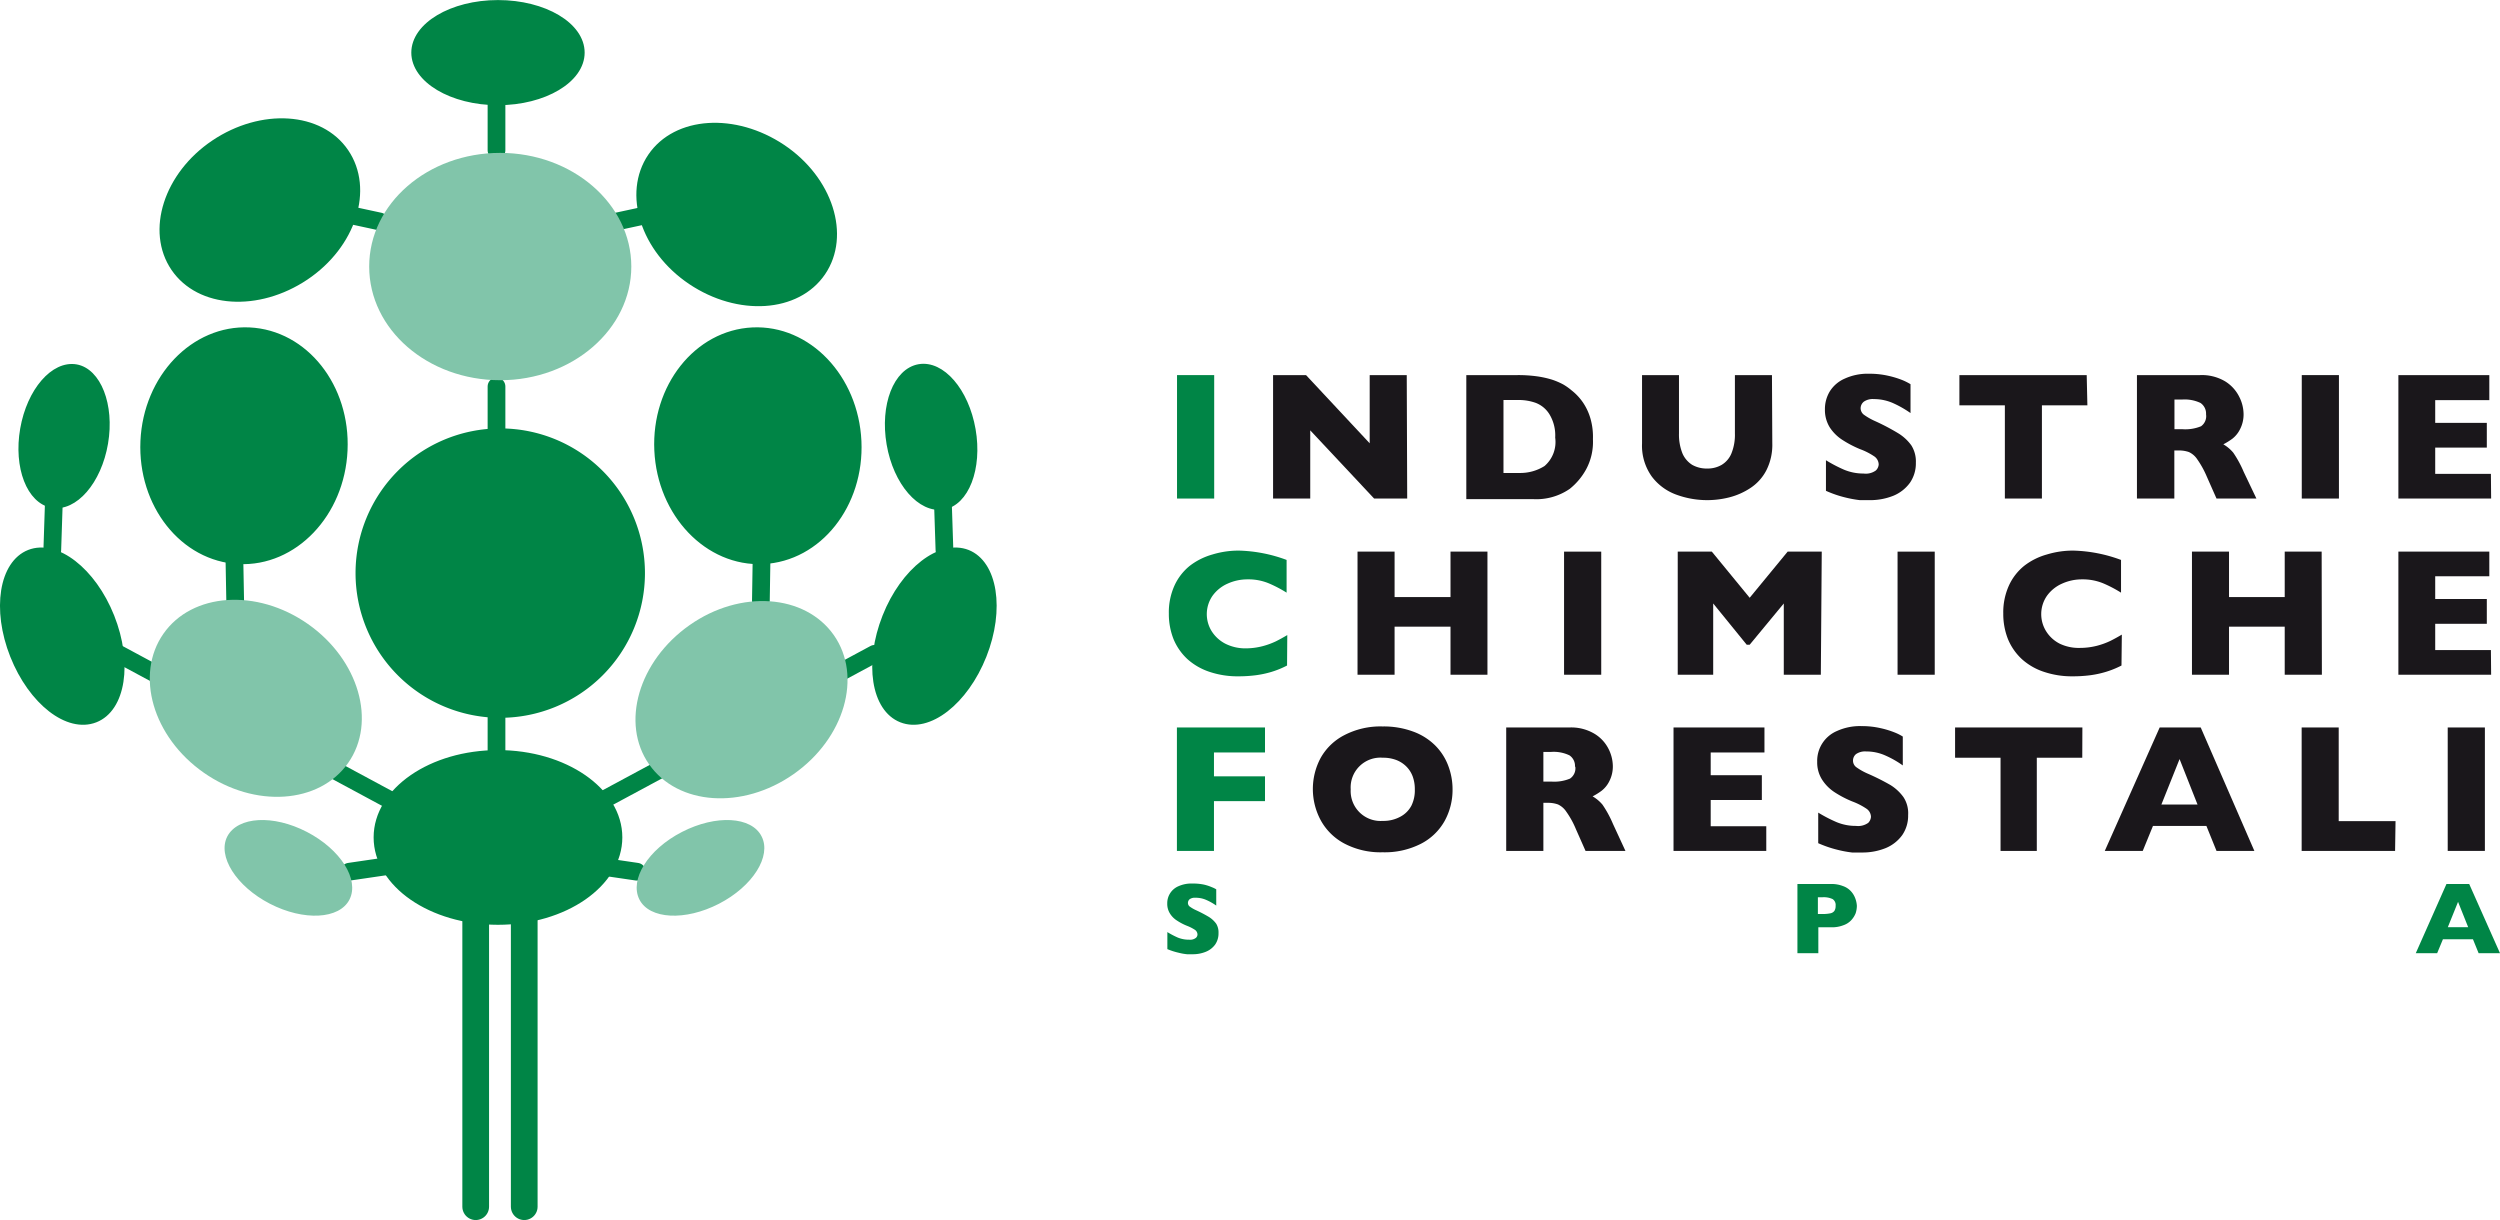
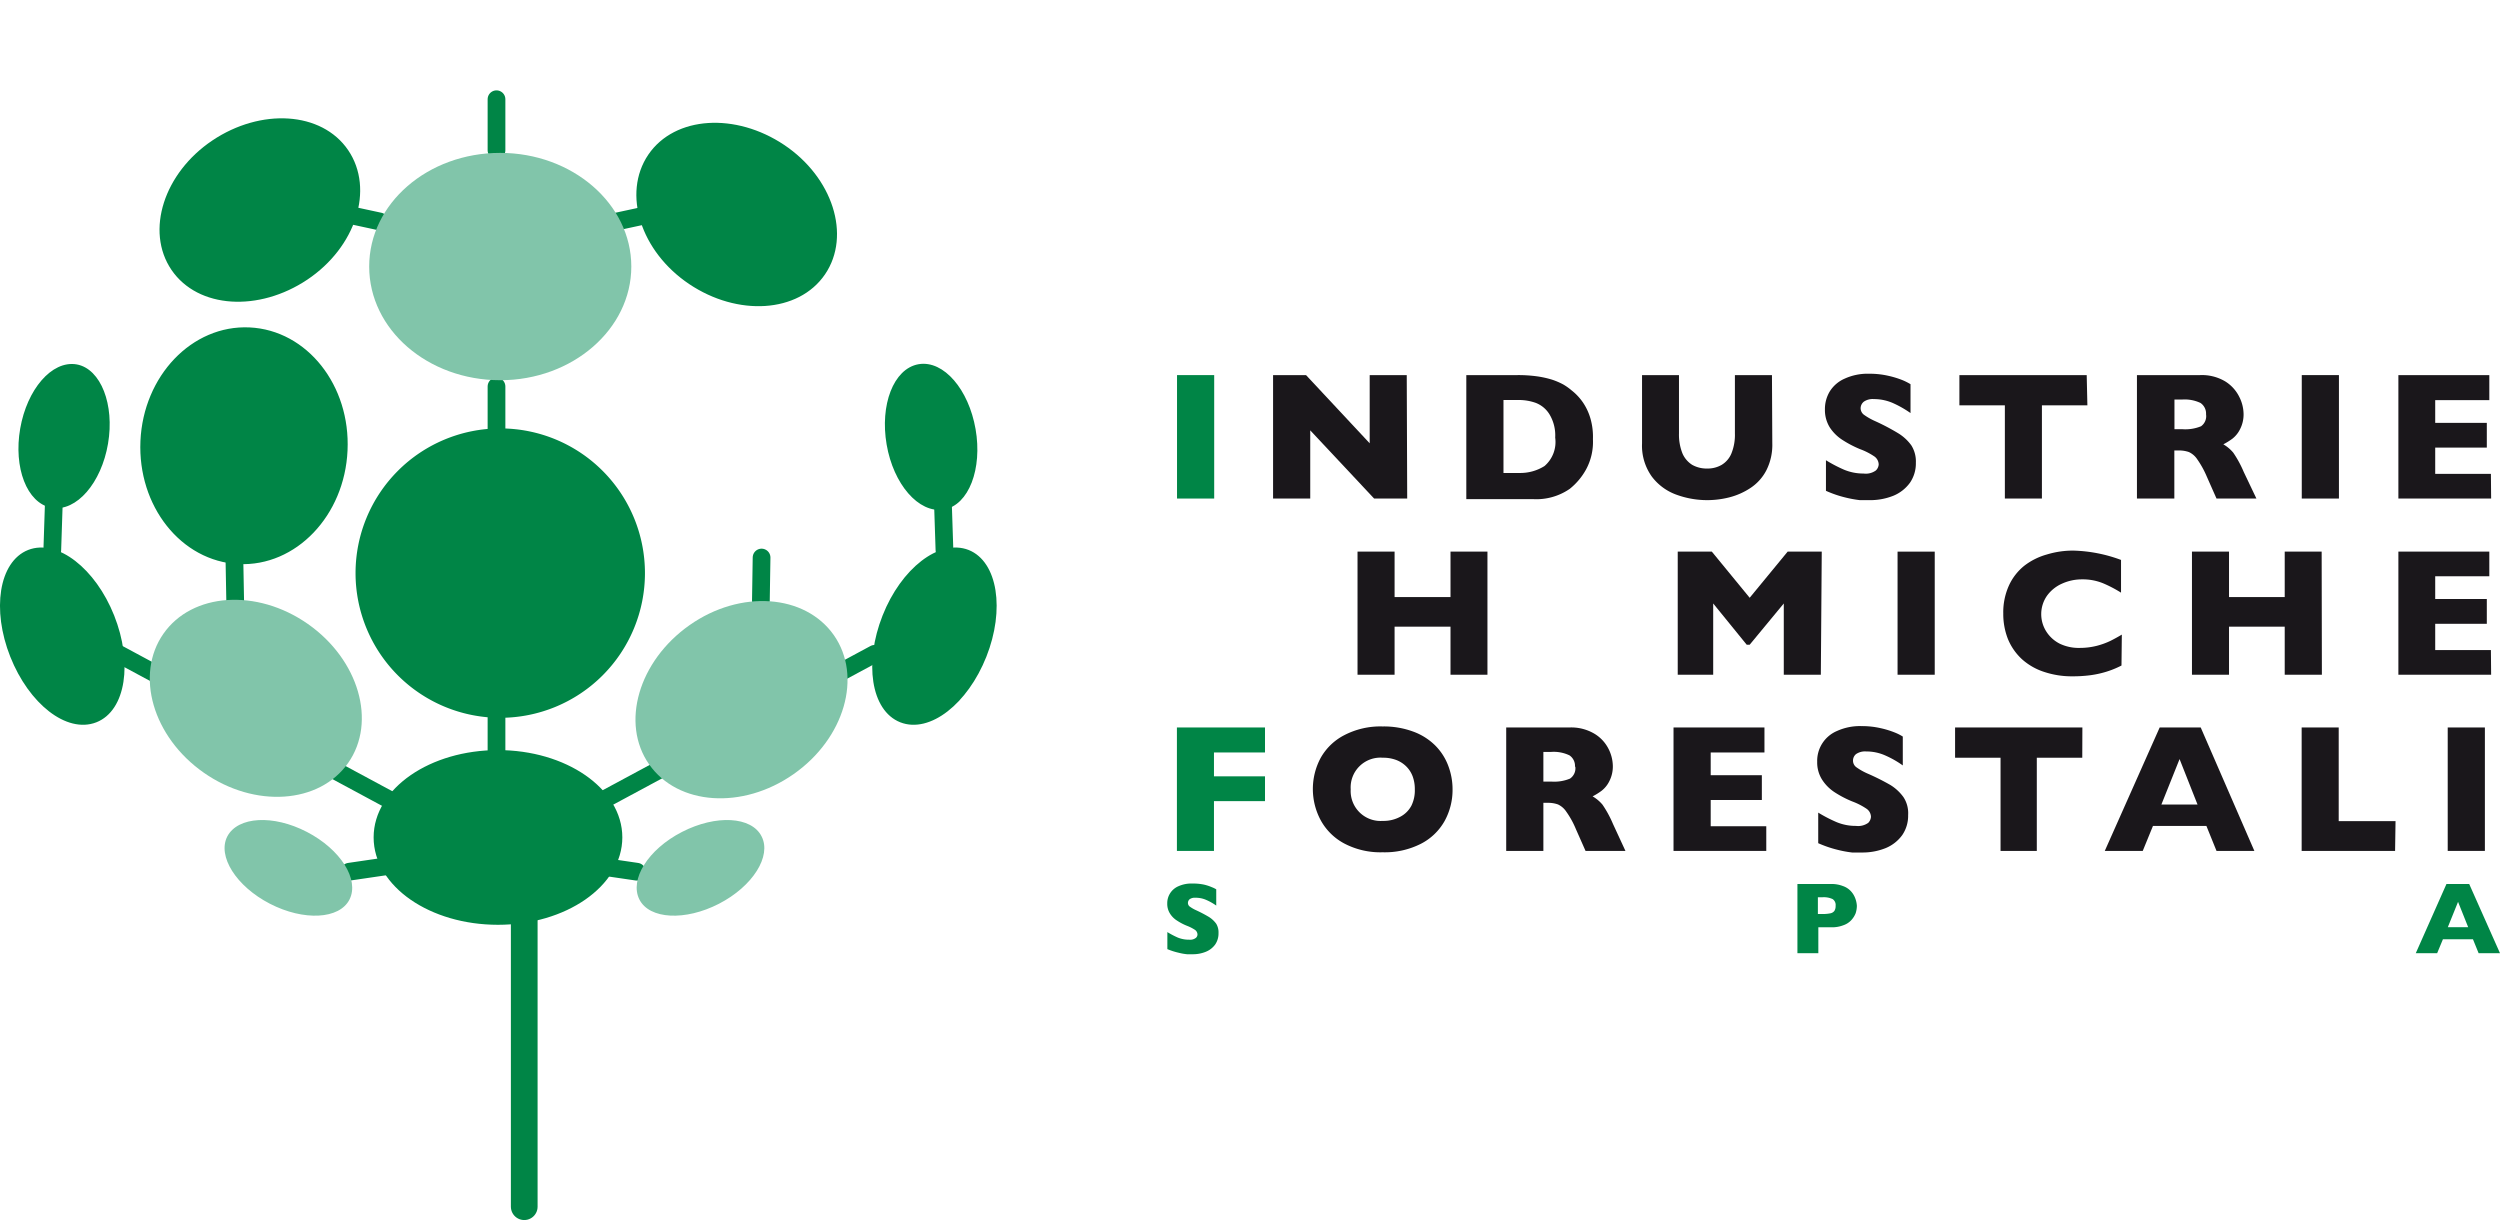
<svg xmlns="http://www.w3.org/2000/svg" id="ricalco" viewBox="0 0 219.94 107.33">
  <defs>
    <style>.cls-1,.cls-10,.cls-12,.cls-2,.cls-3,.cls-4,.cls-5,.cls-6,.cls-7,.cls-8,.cls-9{fill:#008546;}.cls-1,.cls-10,.cls-2,.cls-3,.cls-4,.cls-5,.cls-6,.cls-7,.cls-8,.cls-9{stroke:#008546;}.cls-1,.cls-2{stroke-linecap:round;}.cls-1{stroke-width:2.35px;}.cls-2{stroke-width:1.56px;}.cls-3{stroke-width:0.78px;}.cls-4{stroke-width:0.84px;}.cls-5{stroke-width:0.65px;}.cls-6{stroke-width:0.39px;}.cls-7{stroke-width:0.33px;}.cls-8{stroke-width:0.42px;}.cls-9{stroke-width:0.34px;}.cls-10{stroke-width:0.56px;}.cls-11{fill:#81c5aa;}.cls-13{fill:#1a171b;}</style>
  </defs>
  <line class="cls-1" x1="46.12" y1="106.16" x2="46.12" y2="79.76" />
-   <line class="cls-1" x1="41.85" y1="106.16" x2="41.85" y2="79.76" />
  <line class="cls-2" x1="30.73" y1="76.69" x2="34.07" y2="76.2" />
  <line class="cls-2" x1="56.03" y1="76.69" x2="52.69" y2="76.2" />
  <line class="cls-2" x1="10.41" y1="57.52" x2="34.84" y2="70.67" />
  <line class="cls-2" x1="76.95" y1="57.52" x2="52.53" y2="70.67" />
  <line class="cls-2" x1="43.68" y1="34" x2="43.68" y2="66.7" />
  <line class="cls-2" x1="43.68" y1="8.73" x2="43.68" y2="13.22" />
  <line class="cls-2" x1="4.6" y1="48.4" x2="4.73" y2="44.43" />
  <line class="cls-2" x1="83.09" y1="48.4" x2="82.96" y2="44.43" />
  <line class="cls-2" x1="20.69" y1="52.83" x2="20.62" y2="49.05" />
  <line class="cls-2" x1="66.94" y1="52.83" x2="67" y2="49.05" />
  <line class="cls-2" x1="30.98" y1="18.96" x2="33.39" y2="19.48" />
  <line class="cls-2" x1="56.71" y1="18.96" x2="54.3" y2="19.48" />
  <path class="cls-3" d="M54.36,73.67c0,4-4.72,7.3-10.55,7.3s-10.55-3.27-10.55-7.3S38,66.38,43.81,66.38,54.36,69.64,54.36,73.67Z" />
  <path class="cls-4" d="M56.32,50.42A12.31,12.31,0,1,1,44,38.11,12.31,12.31,0,0,1,56.32,50.42Z" />
  <path class="cls-5" d="M30.25,39.62C30,45.19,25.85,49.53,21,49.3s-8.57-4.92-8.32-10.49,4.4-9.91,9.26-9.68S30.51,34.05,30.25,39.62Z" />
-   <path class="cls-5" d="M57.89,39.62c.26,5.57,4.4,9.91,9.25,9.68s8.58-4.92,8.32-10.49-4.4-9.91-9.25-9.68S57.63,34.05,57.89,39.62Z" />
-   <path class="cls-6" d="M51.24,4.63c0,2.44-3.33,4.43-7.43,4.43s-7.43-2-7.43-4.43S39.71.2,43.81.2,51.24,2.18,51.24,4.63Z" />
  <path class="cls-7" d="M6.71,32.22c2,.35,3.21,3.39,2.63,6.79s-2.72,5.86-4.77,5.5-3.22-3.39-2.63-6.78S4.66,31.87,6.71,32.22Z" />
  <path class="cls-8" d="M2.55,48.58c2.41-.95,5.68,1.57,7.3,5.65s1,8.16-1.45,9.12S2.72,61.78,1.1,57.7.13,49.54,2.55,48.58Z" />
  <path class="cls-8" d="M85.14,48.58c-2.42-.95-5.69,1.57-7.3,5.65s-1,8.16,1.44,9.12,5.68-1.57,7.3-5.65S87.55,49.54,85.14,48.58Z" />
  <path class="cls-9" d="M80.84,32.21c-2.07.36-3.26,3.43-2.67,6.87S80.93,45,83,44.66s3.26-3.44,2.66-6.88S82.91,31.85,80.84,32.21Z" />
  <path class="cls-10" d="M57.27,13.76c-2.22,3.27-.64,8.21,3.52,11s9.34,2.48,11.56-.78.65-8.21-3.52-11S59.49,10.5,57.27,13.76Z" />
  <path class="cls-10" d="M30.4,13.37c2.22,3.27.65,8.21-3.52,11s-9.34,2.48-11.56-.78-.64-8.21,3.52-11S28.18,10.1,30.4,13.37Z" />
  <path class="cls-11" d="M55.54,23.45c0,5.5-5.16,10-11.53,10S32.48,29,32.48,23.45s5.16-10,11.52-10S55.54,17.94,55.54,23.45Z" />
  <path class="cls-11" d="M73.36,55.88c2.53,3.62.94,9.09-3.55,12.23s-10.17,2.75-12.7-.86S56.17,58.16,60.66,55,70.83,52.27,73.36,55.88Z" />
  <path class="cls-11" d="M67,73.58c.9,1.74-.78,4.4-3.75,5.93s-6.12,1.37-7-.38S57,74.73,60,73.19,66.12,71.83,67,73.58Z" />
  <path class="cls-11" d="M20,73.58c-.9,1.74.78,4.4,3.75,5.93s6.12,1.37,7-.38-.78-4.4-3.75-5.94S20.93,71.83,20,73.58Z" />
  <path class="cls-11" d="M14.38,55.75c-2.53,3.62-.94,9.09,3.55,12.23s10.17,2.75,12.7-.86.94-9.09-3.55-12.23S16.9,52.14,14.38,55.75Z" />
  <path class="cls-12" d="M106.82,43.86h-3.27V33h3.27Z" />
  <path class="cls-13" d="M123.8,43.86h-2.91l-5.62-6v6H112V33h2.9l5.6,6V33h3.26Z" />
  <path class="cls-13" d="M140.14,38.64a5.08,5.08,0,0,1-.61,2.67A5.73,5.73,0,0,1,138.11,43a5.16,5.16,0,0,1-3.26.91H129V33h4.5a12.17,12.17,0,0,1,1.73.11,8.51,8.51,0,0,1,1.31.29,6.09,6.09,0,0,1,1,.43,5,5,0,0,1,.73.52,4.75,4.75,0,0,1,1,1.07,5,5,0,0,1,.66,1.43A5.85,5.85,0,0,1,140.14,38.64Zm-3.32-.14a3.58,3.58,0,0,0-.51-2.06,2.44,2.44,0,0,0-1.21-1,4.45,4.45,0,0,0-1.44-.25h-1.39v6.42h1.39a4,4,0,0,0,2.22-.61A2.79,2.79,0,0,0,136.82,38.5Z" />
  <path class="cls-13" d="M155.92,39a4.94,4.94,0,0,1-.52,2.37A4.13,4.13,0,0,1,154,42.93a6.07,6.07,0,0,1-1.84.82,7.88,7.88,0,0,1-4.65-.22,4.71,4.71,0,0,1-2.18-1.59,4.66,4.66,0,0,1-.87-2.93V33h3.25v5.13a4.46,4.46,0,0,0,.31,1.77,2.23,2.23,0,0,0,.86,1,2.58,2.58,0,0,0,1.3.32,2.46,2.46,0,0,0,1.28-.32,2.11,2.11,0,0,0,.86-1,4.35,4.35,0,0,0,.31-1.77V33h3.26Z" />
  <path class="cls-13" d="M168.55,40.71a3,3,0,0,1-.52,1.76,3.4,3.4,0,0,1-1.45,1.14,5.48,5.48,0,0,1-2.14.39c-.22,0-.49,0-.82,0a9.81,9.81,0,0,1-1.3-.24,9.6,9.6,0,0,1-1.68-.58V40.49a12.46,12.46,0,0,0,1.61.84,4.4,4.4,0,0,0,1.7.33,1.5,1.5,0,0,0,1.08-.27.81.81,0,0,0,.25-.52.89.89,0,0,0-.42-.74,5.77,5.77,0,0,0-1.23-.62,9.47,9.47,0,0,1-1.56-.82,3.72,3.72,0,0,1-1.1-1.1,2.9,2.9,0,0,1-.42-1.57,3,3,0,0,1,.43-1.59,2.92,2.92,0,0,1,1.31-1.12,4.85,4.85,0,0,1,2.15-.43,7.34,7.34,0,0,1,1.68.18,8.12,8.12,0,0,1,1.27.39,5.19,5.19,0,0,1,.69.35v2.54a9.22,9.22,0,0,0-1.48-.85,4.17,4.17,0,0,0-1.75-.38,1.36,1.36,0,0,0-.88.23.75.75,0,0,0-.28.58.73.73,0,0,0,.28.56,5.6,5.6,0,0,0,1,.57,19.27,19.27,0,0,1,2,1.05,4,4,0,0,1,1.18,1.08A2.65,2.65,0,0,1,168.55,40.71Z" />
  <path class="cls-13" d="M183.64,35.66h-4v8.2h-3.26v-8.2h-4V33h11.2Z" />
  <path class="cls-13" d="M198.51,43.86H195l-.85-1.92a8.25,8.25,0,0,0-.85-1.54,1.77,1.77,0,0,0-.73-.63,2.62,2.62,0,0,0-.92-.14h-.36v4.23H188V33h5.56a4,4,0,0,1,2.2.55A3.34,3.34,0,0,1,197,34.91a3.42,3.42,0,0,1,.38,1.48,2.83,2.83,0,0,1-.32,1.39,2.4,2.4,0,0,1-.67.82,5.93,5.93,0,0,1-.79.49,3.31,3.31,0,0,1,.87.73,9.53,9.53,0,0,1,.92,1.69Zm-4.43-7.41a1.13,1.13,0,0,0-.49-1,3.25,3.25,0,0,0-1.61-.3h-.68v2.61h.7a3.62,3.62,0,0,0,1.64-.26A1.09,1.09,0,0,0,194.08,36.45Z" />
  <path class="cls-13" d="M205.77,43.86H202.5V33h3.27Z" />
  <path class="cls-13" d="M219.16,43.86H211V33h8V35.2h-4.76v2h4.54v2.18h-4.54v2.31h4.9Z" />
-   <path class="cls-12" d="M113.23,58.55a8.05,8.05,0,0,1-1.37.56,8.75,8.75,0,0,1-1.42.3,11.88,11.88,0,0,1-1.48.09,7.74,7.74,0,0,1-2.54-.39A5.49,5.49,0,0,1,104.48,58a5,5,0,0,1-1.24-1.78,6,6,0,0,1-.41-2.24,5.7,5.7,0,0,1,.49-2.45,4.77,4.77,0,0,1,1.35-1.75,5.87,5.87,0,0,1,2-1,7.86,7.86,0,0,1,2.35-.34,12.93,12.93,0,0,1,4.17.82v2.88a11,11,0,0,0-1.59-.83,4.68,4.68,0,0,0-1.84-.34,4.23,4.23,0,0,0-1.77.38,3.25,3.25,0,0,0-1.32,1.07,2.84,2.84,0,0,0-.06,3.13,3.12,3.12,0,0,0,1.21,1.09,3.9,3.9,0,0,0,1.76.4,6,6,0,0,0,1.49-.19,6.58,6.58,0,0,0,1.18-.43c.32-.16.65-.34,1-.55Z" />
  <path class="cls-13" d="M130.86,59.36h-3.25V55.13h-4.92v4.23h-3.26V48.53h3.26v4h4.92v-4h3.25Z" />
-   <path class="cls-13" d="M140.87,59.36H137.6V48.53h3.27Z" />
+   <path class="cls-13" d="M140.87,59.36H137.6h3.27Z" />
  <path class="cls-13" d="M160.19,59.36h-3.26V53.09l-3,3.63h-.26l-2.95-3.63v6.27H147.6V48.53h3l3.33,4.06,3.34-4.06h3Z" />
  <path class="cls-13" d="M170.21,59.36h-3.27V48.53h3.27Z" />
  <path class="cls-13" d="M186.64,58.55a8.15,8.15,0,0,1-1.38.56,8.64,8.64,0,0,1-1.41.3,11.88,11.88,0,0,1-1.48.09,7.7,7.7,0,0,1-2.54-.39A5.41,5.41,0,0,1,177.89,58a5,5,0,0,1-1.24-1.78,6,6,0,0,1-.41-2.24,5.7,5.7,0,0,1,.49-2.45,4.77,4.77,0,0,1,1.35-1.75,5.78,5.78,0,0,1,2-1,7.84,7.84,0,0,1,2.34-.34,12.93,12.93,0,0,1,4.18.82v2.88a11,11,0,0,0-1.59-.83,4.72,4.72,0,0,0-1.84-.34,4.23,4.23,0,0,0-1.77.38,3.25,3.25,0,0,0-1.32,1.07,2.84,2.84,0,0,0-.06,3.13,3,3,0,0,0,1.21,1.09A3.87,3.87,0,0,0,183,57a6,6,0,0,0,1.49-.19,6.58,6.58,0,0,0,1.18-.43c.32-.16.65-.34,1-.55Z" />
  <path class="cls-13" d="M204.27,59.36H201V55.13H196.1v4.23h-3.26V48.53h3.26v4H201v-4h3.25Z" />
  <path class="cls-13" d="M219.16,59.36H211V48.53h8V50.7h-4.76v2h4.54v2.18h-4.54v2.31h4.9Z" />
  <path class="cls-12" d="M111.29,70.48H106.8v4.38h-3.26V64h7.75V66.2H106.8v2.1h4.49Z" />
  <path class="cls-13" d="M127.79,69.44a5.67,5.67,0,0,1-.7,2.79,5,5,0,0,1-2.08,2,7,7,0,0,1-3.37.75,6.83,6.83,0,0,1-3.39-.78,5.07,5.07,0,0,1-2.07-2.06,5.8,5.8,0,0,1,0-5.45,5,5,0,0,1,2.06-2,6.89,6.89,0,0,1,3.4-.78,7.45,7.45,0,0,1,2.68.45,5.35,5.35,0,0,1,1.93,1.21,5,5,0,0,1,1.15,1.77A5.84,5.84,0,0,1,127.79,69.44Zm-3.32,0a3.23,3.23,0,0,0-.18-1.11,2.43,2.43,0,0,0-.55-.88,2.55,2.55,0,0,0-.88-.58,3.28,3.28,0,0,0-1.22-.21,2.62,2.62,0,0,0-2.81,2.78,2.63,2.63,0,0,0,2.81,2.78,3.1,3.1,0,0,0,1.54-.36,2.33,2.33,0,0,0,1-1A3.06,3.06,0,0,0,124.47,69.44Z" />
  <path class="cls-13" d="M143,74.86h-3.51l-.85-1.92a7.71,7.71,0,0,0-.85-1.54,1.77,1.77,0,0,0-.73-.63,2.56,2.56,0,0,0-.91-.14h-.37v4.23h-3.27V64h5.56a4,4,0,0,1,2.2.55,3.27,3.27,0,0,1,1.24,1.33,3.42,3.42,0,0,1,.38,1.48,2.83,2.83,0,0,1-.32,1.39,2.4,2.4,0,0,1-.67.82,5.35,5.35,0,0,1-.79.49,3.31,3.31,0,0,1,.87.73,9.53,9.53,0,0,1,.92,1.69Zm-4.44-7.41a1.11,1.11,0,0,0-.49-1,3.21,3.21,0,0,0-1.6-.3h-.69v2.61h.7a3.62,3.62,0,0,0,1.64-.26A1.09,1.09,0,0,0,138.59,67.45Z" />
  <path class="cls-13" d="M155.39,74.86h-8.16V64h8V66.2H150.5v2H155v2.18H150.5v2.31h4.89Z" />
  <path class="cls-13" d="M167.87,71.71a3,3,0,0,1-.52,1.76,3.4,3.4,0,0,1-1.45,1.14,5.47,5.47,0,0,1-2.13.39c-.22,0-.5,0-.83,0a9.72,9.72,0,0,1-1.29-.24,10,10,0,0,1-1.69-.58V71.49a12.56,12.56,0,0,0,1.62.84,4.37,4.37,0,0,0,1.7.33,1.53,1.53,0,0,0,1.08-.27.84.84,0,0,0,.24-.52.89.89,0,0,0-.42-.74,5.91,5.91,0,0,0-1.22-.62,9.19,9.19,0,0,1-1.57-.82,3.69,3.69,0,0,1-1.09-1.1,2.82,2.82,0,0,1-.43-1.57,2.85,2.85,0,0,1,1.74-2.71,4.87,4.87,0,0,1,2.16-.43,7.31,7.31,0,0,1,1.67.18,7.79,7.79,0,0,1,1.27.39,4.14,4.14,0,0,1,.69.35v2.54a8.42,8.42,0,0,0-1.48-.85,4.09,4.09,0,0,0-1.74-.38,1.4,1.4,0,0,0-.89.23.74.74,0,0,0-.27.58.72.72,0,0,0,.27.56,5.4,5.4,0,0,0,1,.57,20.37,20.37,0,0,1,2,1,4,4,0,0,1,1.17,1.08A2.58,2.58,0,0,1,167.87,71.71Z" />
  <path class="cls-13" d="M183.19,66.66h-4v8.2H176v-8.2h-4V64h11.2Z" />
  <path class="cls-13" d="M198.33,74.86H195l-.89-2.2h-4.7l-.9,2.2h-3.34L190,64h3.61Zm-5-4.08-1.58-4-1.6,4Z" />
  <path class="cls-13" d="M210.71,74.86h-8.22V64h3.26v8.24h5Z" />
  <path class="cls-13" d="M218.61,74.86h-3.27V64h3.27Z" />
  <path class="cls-12" d="M107.2,82.09a1.72,1.72,0,0,1-.29,1,1.89,1.89,0,0,1-.82.64,3,3,0,0,1-1.2.22l-.46,0a4.74,4.74,0,0,1-.73-.13,5.9,5.9,0,0,1-1-.32V82a7.29,7.29,0,0,0,.91.48,2.57,2.57,0,0,0,1,.19.83.83,0,0,0,.6-.16.41.41,0,0,0,.14-.29.51.51,0,0,0-.23-.42,3.62,3.62,0,0,0-.69-.35,4.81,4.81,0,0,1-.88-.46,1.93,1.93,0,0,1-.62-.62,1.59,1.59,0,0,1-.24-.88,1.62,1.62,0,0,1,1-1.53,2.78,2.78,0,0,1,1.21-.23,4.72,4.72,0,0,1,1,.09,4,4,0,0,1,.71.23,2.35,2.35,0,0,1,.39.19v1.43a4.85,4.85,0,0,0-.84-.48,2.3,2.3,0,0,0-1-.21.77.77,0,0,0-.5.13.43.43,0,0,0-.15.33.4.4,0,0,0,.15.31,3.21,3.21,0,0,0,.55.32,12.27,12.27,0,0,1,1.13.59,2.3,2.3,0,0,1,.66.61A1.48,1.48,0,0,1,107.2,82.09Z" />
  <path class="cls-12" d="M163.36,79.69a2.17,2.17,0,0,1-.11.66,2,2,0,0,1-.38.6,1.7,1.7,0,0,1-.7.45,2.73,2.73,0,0,1-1,.18h-1.2v2.28h-1.84V77.77h3a2.73,2.73,0,0,1,1,.18,1.7,1.7,0,0,1,.7.45,1.88,1.88,0,0,1,.38.61A2.25,2.25,0,0,1,163.36,79.69Zm-1.87,0a.62.62,0,0,0-.26-.59,1.81,1.81,0,0,0-.92-.16h-.38v1.47h.39a3.22,3.22,0,0,0,.71-.06.58.58,0,0,0,.35-.21A.78.78,0,0,0,161.49,79.69Z" />
  <path class="cls-12" d="M219.94,83.86h-1.88l-.5-1.23h-2.64l-.51,1.23h-1.88l2.7-6.09h2Zm-2.8-2.29-.89-2.23-.9,2.23Z" />
</svg>